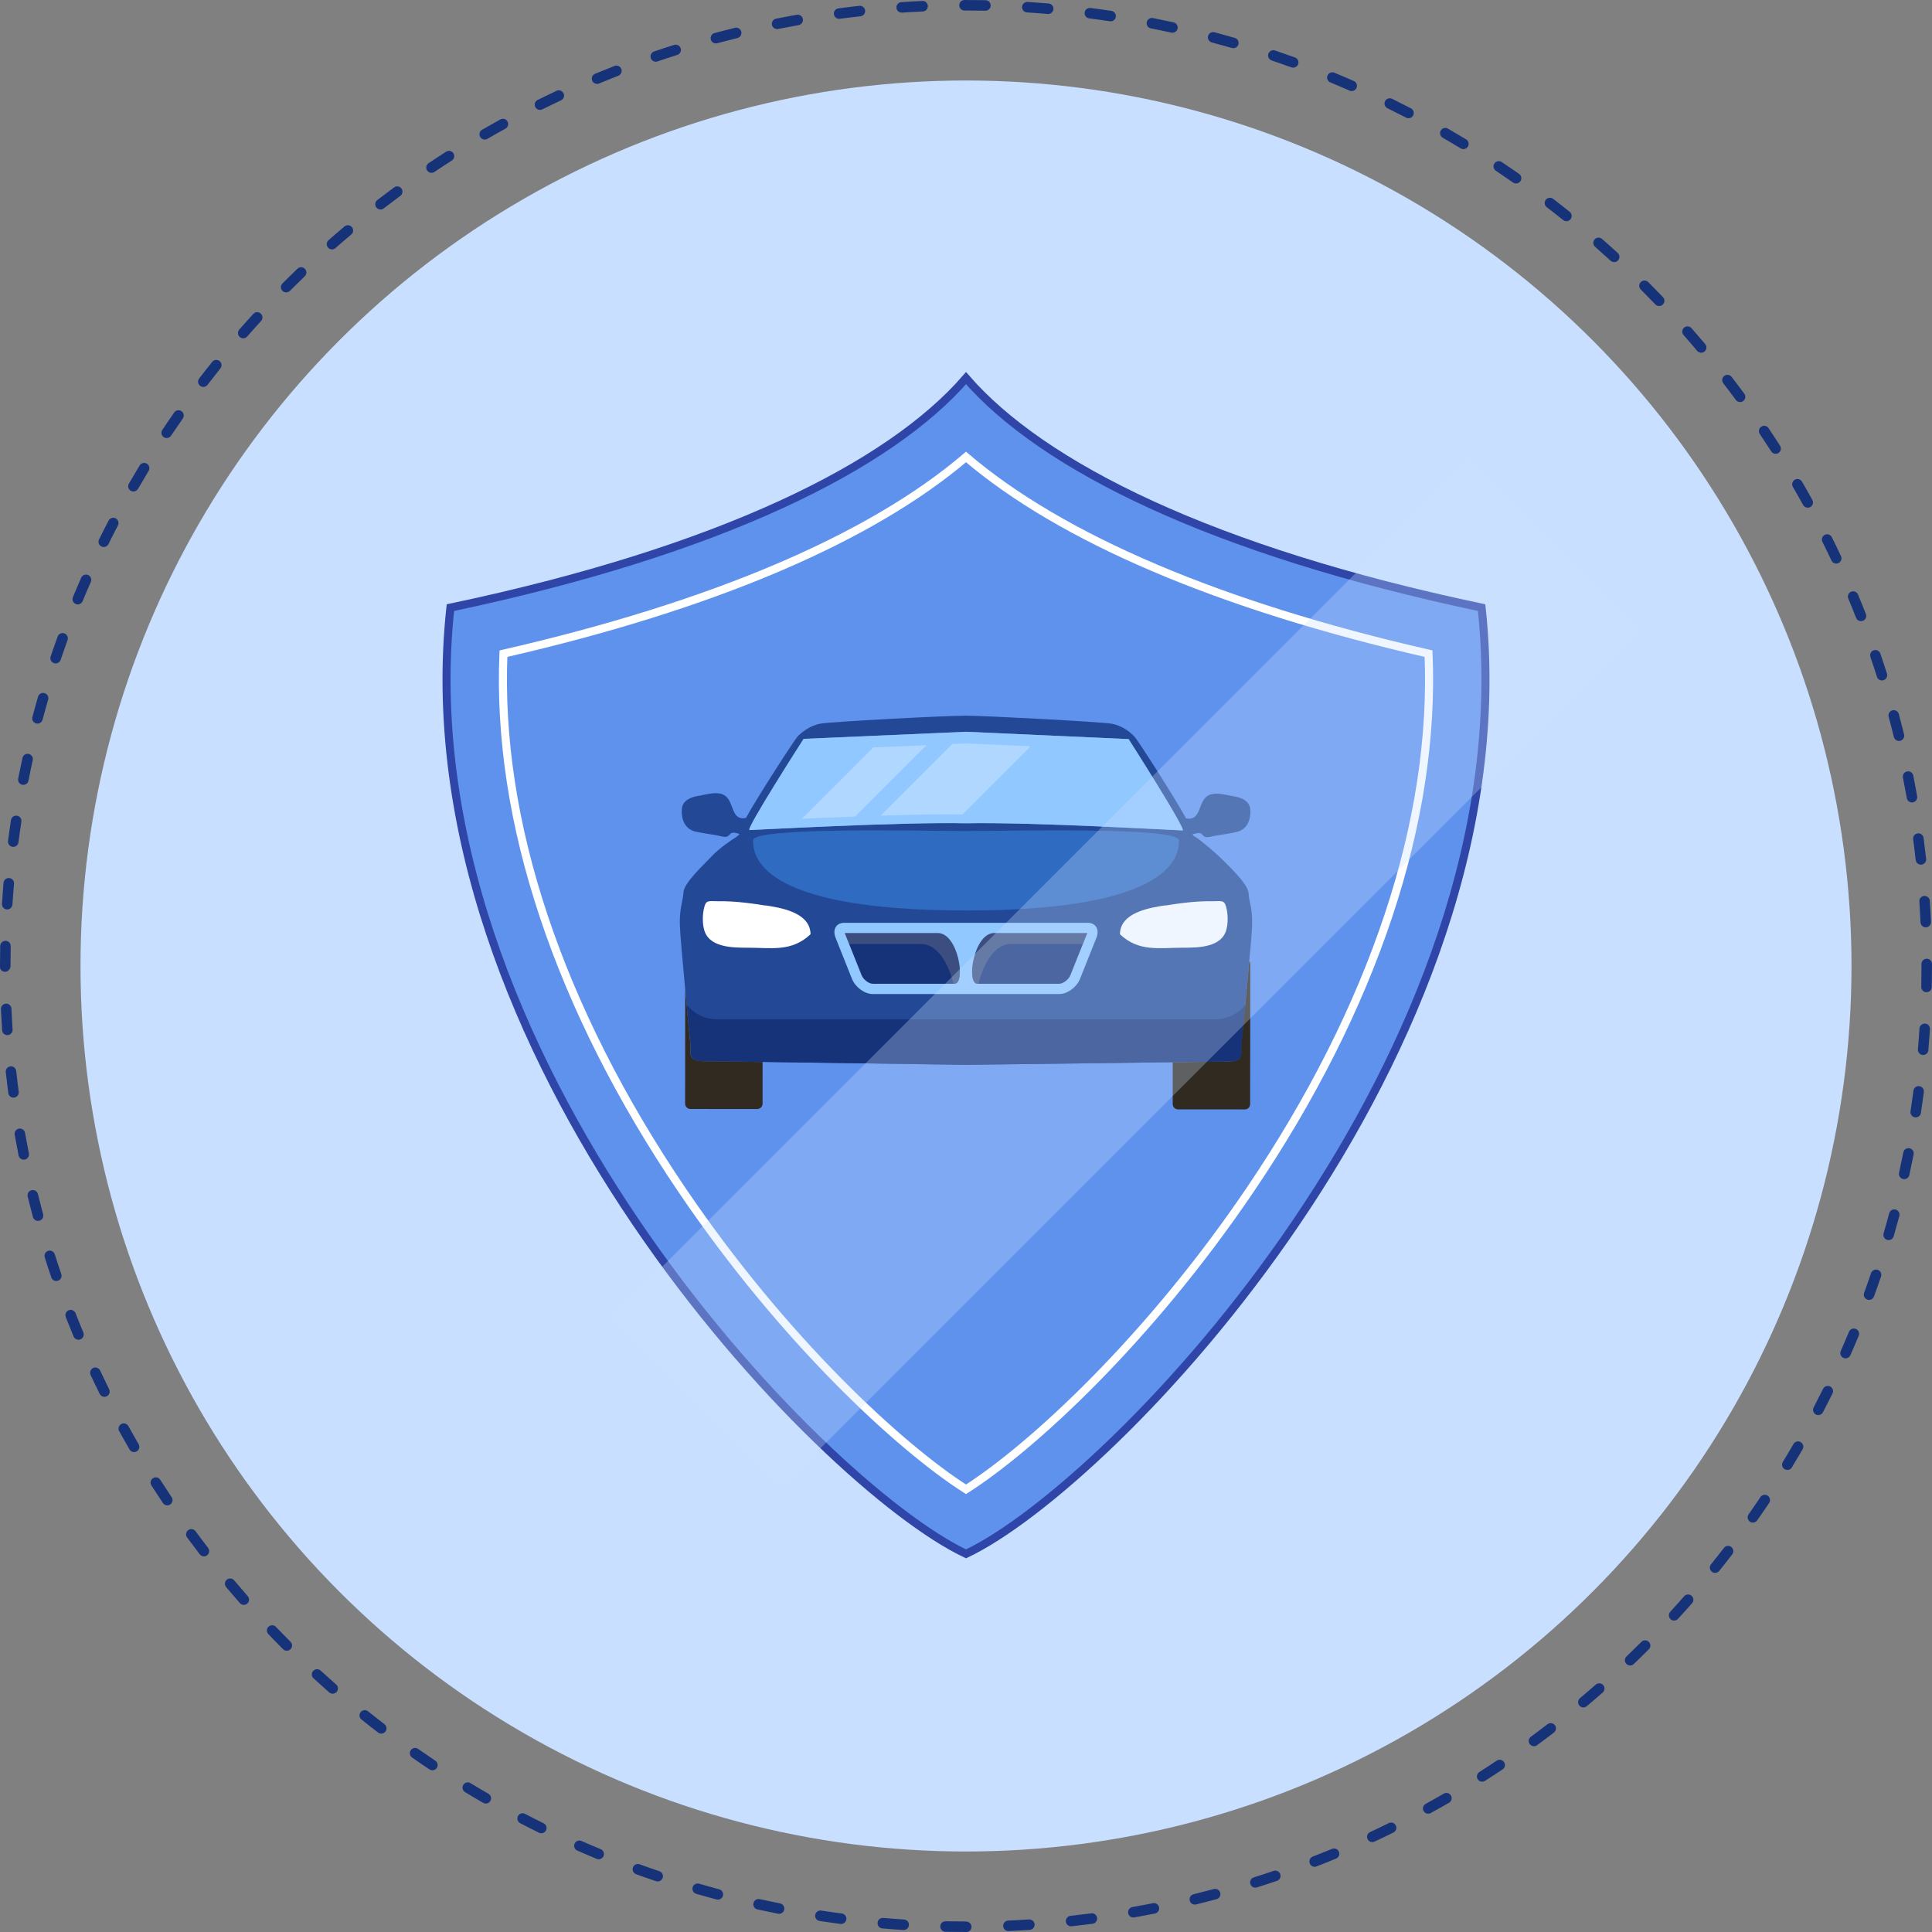
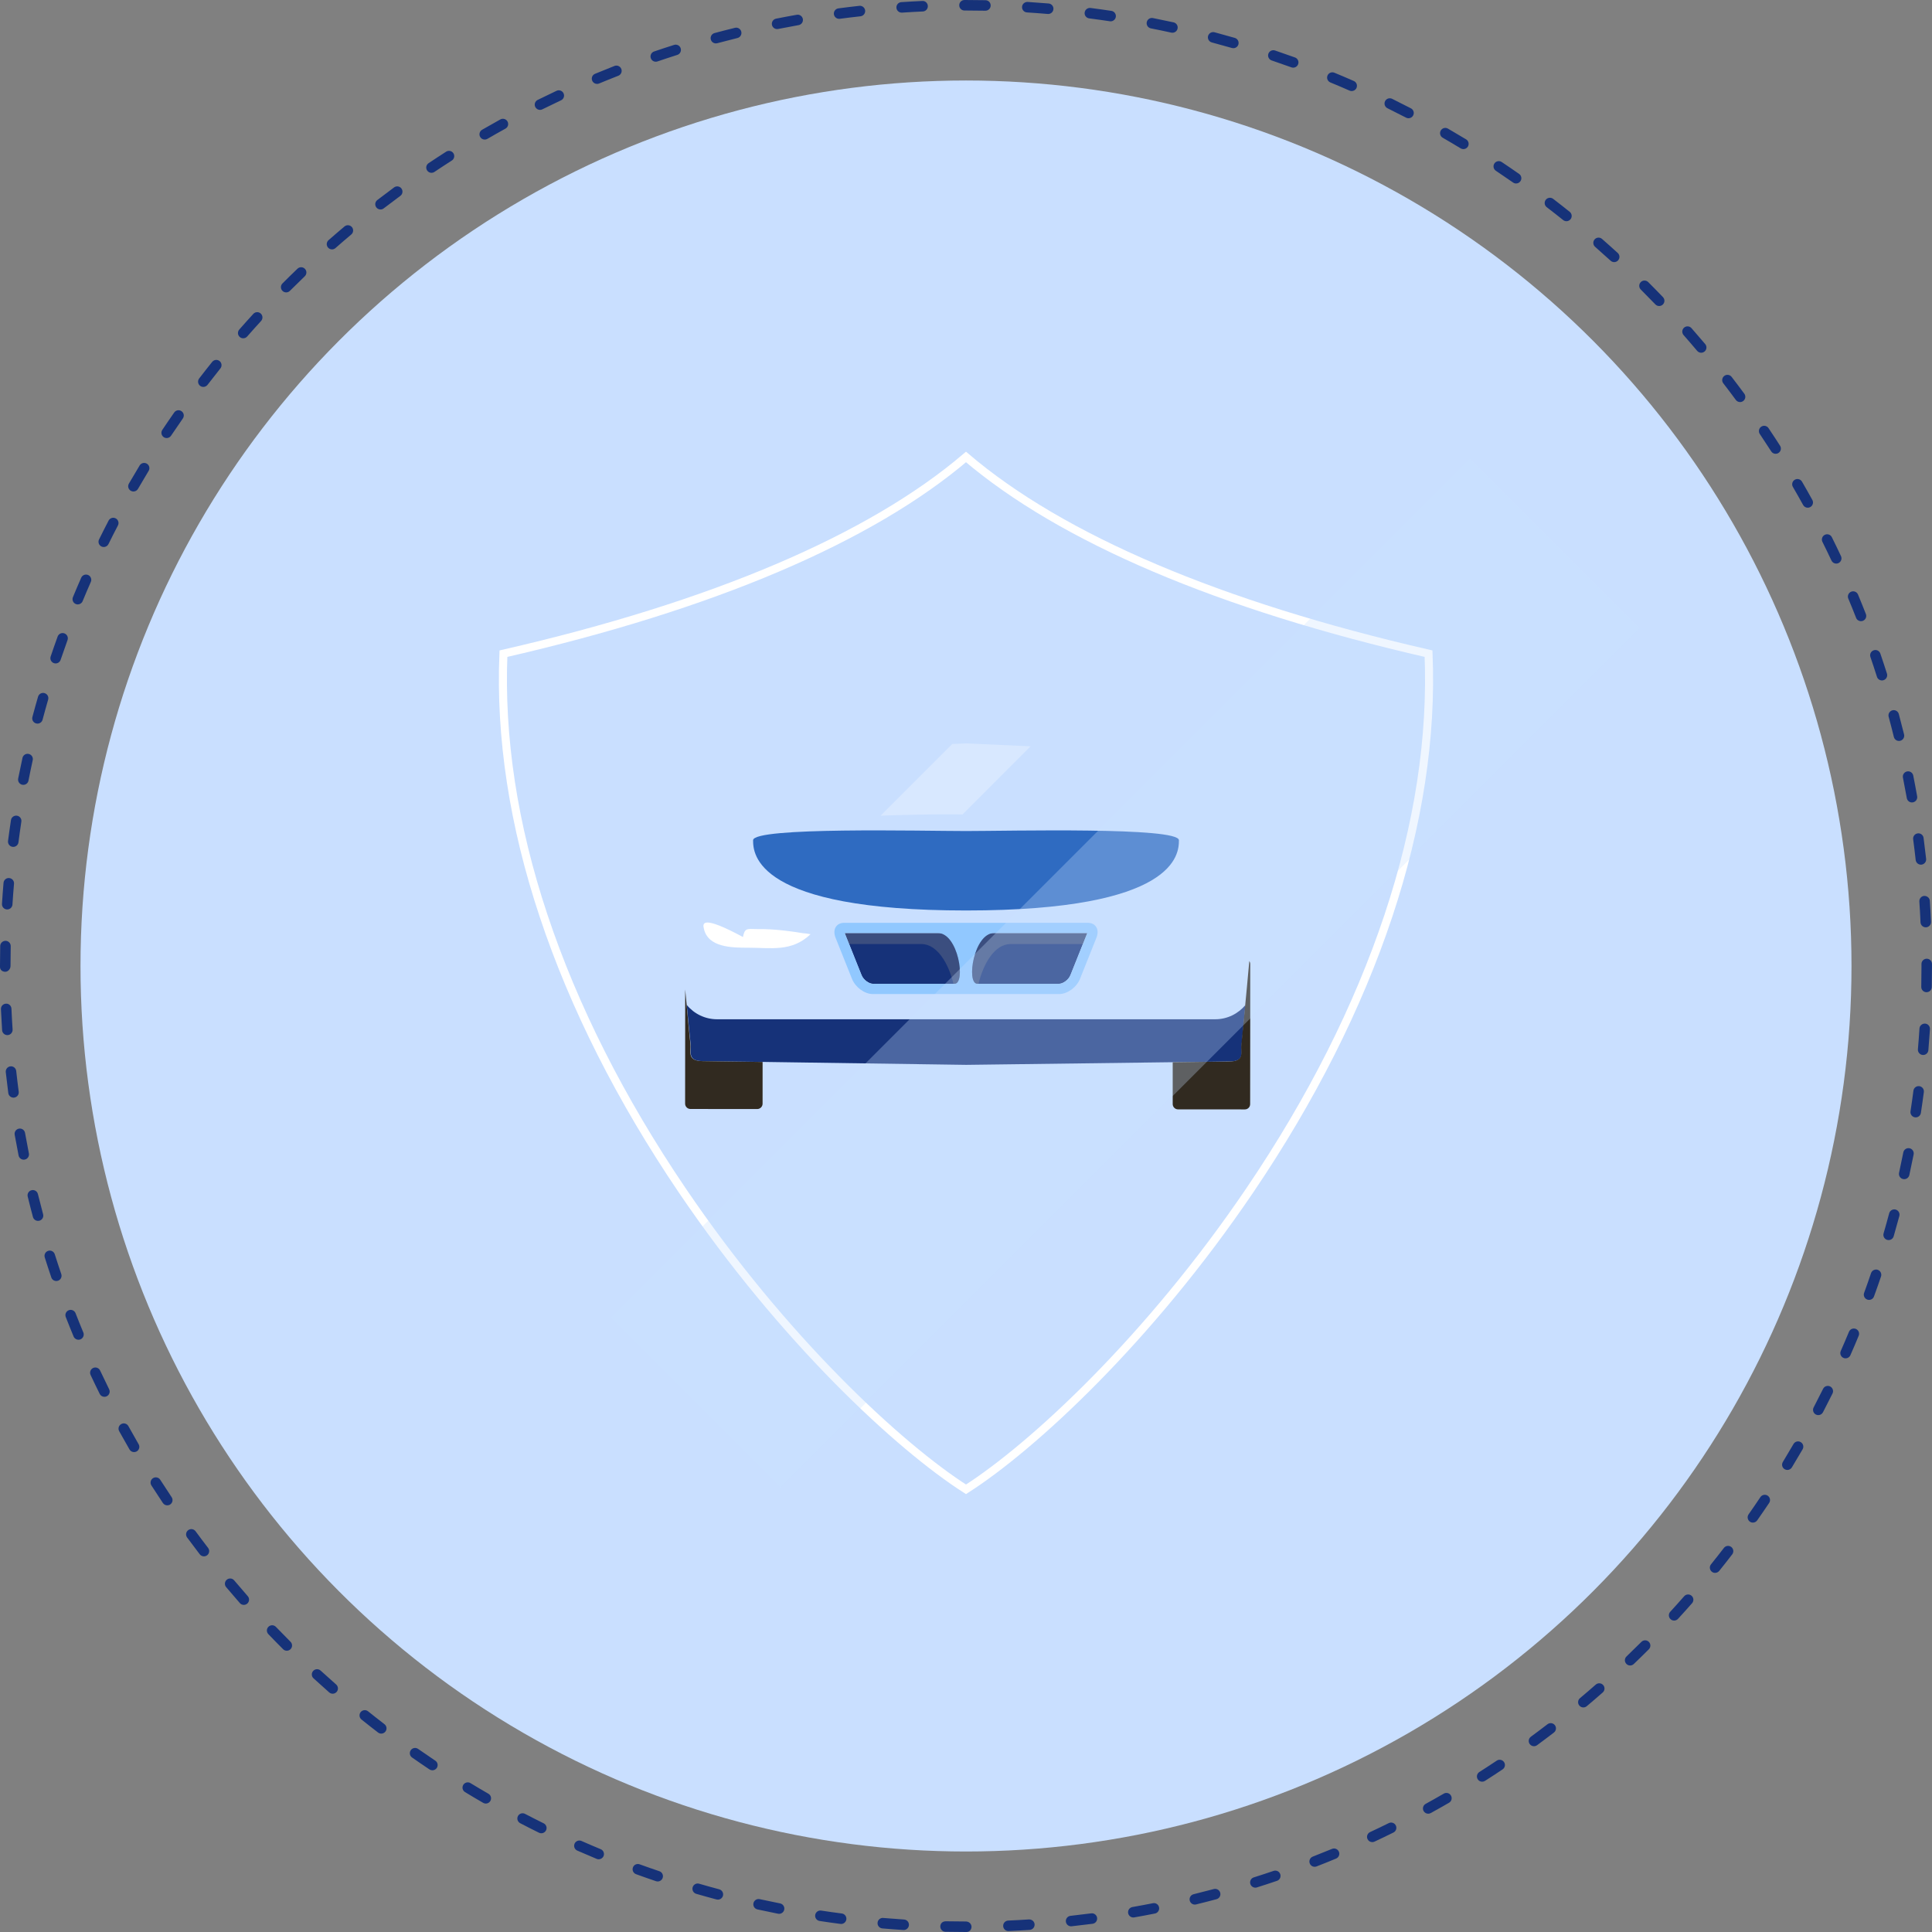
<svg xmlns="http://www.w3.org/2000/svg" version="1.1" id="Layer_1" x="0px" y="0px" width="240px" height="240px" viewBox="0 0 240 240" enable-background="new 0 0 240 240" xml:space="preserve">
  <rect x="0" y="0" width="240" height="240" fill="#808080" stroke="none" />
  <g>
    <circle fill="#C9DFFF" cx="120" cy="120" r="110" />
    <g>
      <path fill="#163279" d="M120.065,240H120c-0.854,0-1.703-0.01-2.553-0.027c-0.361-0.008-0.646-0.306-0.641-0.667    c0.01-0.361,0.258-0.626,0.668-0.638c0.84,0.018,1.682,0.026,2.525,0.026c0.361,0,0.686,0.292,0.686,0.653    C120.686,239.708,120.426,240,120.065,240z M125.27,239.886c-0.348,0-0.637-0.274-0.652-0.625    c-0.016-0.36,0.264-0.665,0.623-0.681c0.865-0.039,1.729-0.085,2.588-0.142c0.355-0.01,0.67,0.25,0.693,0.609    c0.023,0.36-0.25,0.67-0.609,0.693c-0.869,0.057-1.74,0.105-2.613,0.143C125.289,239.886,125.277,239.886,125.27,239.886z     M112.262,239.753c-0.014,0-0.029,0-0.043-0.001c-0.873-0.056-1.742-0.121-2.609-0.196c-0.361-0.03-0.627-0.348-0.596-0.706    c0.029-0.359,0.348-0.634,0.705-0.594c0.859,0.072,1.721,0.138,2.582,0.193c0.361,0.022,0.633,0.332,0.611,0.692    C112.889,239.487,112.602,239.753,112.262,239.753z M133.055,239.294c-0.33,0-0.613-0.248-0.65-0.584    c-0.039-0.357,0.221-0.68,0.578-0.718c0.861-0.095,1.717-0.197,2.572-0.309c0.355-0.048,0.686,0.205,0.732,0.562    c0.047,0.358-0.205,0.686-0.563,0.733c-0.863,0.112-1.73,0.216-2.6,0.311C133.102,239.292,133.078,239.294,133.055,239.294z     M104.491,239.001c-0.029,0-0.057-0.001-0.086-0.005c-0.865-0.112-1.73-0.234-2.592-0.366c-0.355-0.055-0.602-0.387-0.547-0.744    c0.055-0.355,0.385-0.604,0.744-0.547c0.85,0.131,1.705,0.25,2.563,0.361c0.357,0.046,0.611,0.374,0.564,0.732    C105.094,238.762,104.813,239.001,104.491,239.001z M140.783,238.195c-0.311,0-0.584-0.222-0.641-0.539    c-0.064-0.355,0.174-0.693,0.529-0.757c0.85-0.149,1.699-0.31,2.545-0.475c0.354-0.074,0.699,0.157,0.768,0.514    c0.068,0.352-0.16,0.695-0.514,0.766c-0.854,0.171-1.711,0.331-2.572,0.481C140.859,238.192,140.822,238.195,140.783,238.195z     M96.783,237.743c-0.041,0-0.083-0.005-0.127-0.013c-0.857-0.169-1.711-0.348-2.563-0.534c-0.353-0.078-0.575-0.427-0.496-0.778    c0.076-0.353,0.426-0.576,0.776-0.498c0.843,0.185,1.688,0.36,2.534,0.528c0.355,0.071,0.585,0.415,0.516,0.767    C97.362,237.527,97.089,237.743,96.783,237.743z M148.428,236.594c-0.295,0-0.563-0.201-0.635-0.498    c-0.086-0.352,0.129-0.703,0.479-0.789c0.84-0.206,1.676-0.42,2.508-0.642c0.348-0.095,0.707,0.113,0.801,0.461    c0.094,0.35-0.115,0.706-0.463,0.8c-0.842,0.224-1.686,0.442-2.535,0.649C148.529,236.587,148.479,236.594,148.428,236.594z     M89.177,235.98c-0.056,0-0.111-0.006-0.169-0.022c-0.844-0.224-1.684-0.459-2.521-0.7c-0.346-0.101-0.545-0.464-0.444-0.811    c0.102-0.345,0.46-0.547,0.81-0.444c0.828,0.24,1.658,0.472,2.494,0.694c0.348,0.093,0.555,0.45,0.463,0.8    C89.729,235.788,89.466,235.98,89.177,235.98z M155.945,234.492c-0.277,0-0.533-0.179-0.623-0.457    c-0.107-0.344,0.084-0.712,0.428-0.819c0.824-0.259,1.645-0.529,2.461-0.807c0.344-0.116,0.713,0.067,0.828,0.41    c0.115,0.34-0.066,0.712-0.408,0.826c-0.826,0.28-1.656,0.554-2.488,0.815C156.078,234.483,156.012,234.492,155.945,234.492z     M81.703,233.723c-0.07,0-0.141-0.012-0.21-0.034c-0.83-0.281-1.657-0.572-2.479-0.87c-0.338-0.123-0.515-0.498-0.39-0.838    c0.122-0.339,0.497-0.512,0.836-0.389c0.813,0.294,1.63,0.581,2.452,0.858c0.341,0.116,0.523,0.486,0.408,0.828    C82.229,233.55,81.975,233.723,81.703,233.723z M163.311,231.898c-0.262,0-0.508-0.159-0.609-0.417    c-0.131-0.335,0.037-0.714,0.373-0.845c0.803-0.313,1.6-0.635,2.395-0.962c0.332-0.137,0.713,0.02,0.852,0.353    s-0.02,0.715-0.354,0.854c-0.801,0.333-1.607,0.657-2.42,0.973C163.469,231.885,163.391,231.898,163.311,231.898z M74.374,230.968    c-0.083,0-0.168-0.017-0.25-0.05c-0.81-0.336-1.614-0.68-2.413-1.03c-0.331-0.146-0.479-0.532-0.334-0.863    c0.143-0.328,0.529-0.479,0.859-0.333c0.791,0.35,1.588,0.689,2.388,1.021c0.333,0.137,0.491,0.52,0.354,0.853    C74.874,230.815,74.629,230.968,74.374,230.968z M170.471,228.836c-0.246,0-0.482-0.14-0.592-0.376    c-0.152-0.327-0.012-0.717,0.314-0.87c0.781-0.362,1.557-0.736,2.326-1.117c0.322-0.16,0.715-0.027,0.875,0.296    s0.027,0.715-0.295,0.875c-0.779,0.385-1.564,0.762-2.354,1.131C170.658,228.816,170.563,228.836,170.471,228.836z     M67.245,227.736c-0.097,0-0.194-0.021-0.288-0.067c-0.785-0.387-1.564-0.781-2.34-1.187c-0.319-0.167-0.443-0.561-0.277-0.881    c0.166-0.321,0.562-0.445,0.881-0.276c0.768,0.398,1.538,0.79,2.315,1.173c0.323,0.16,0.456,0.551,0.296,0.874    C67.719,227.604,67.486,227.736,67.245,227.736z M177.416,225.307c-0.229,0-0.453-0.121-0.572-0.338    c-0.174-0.317-0.059-0.714,0.258-0.887c0.756-0.416,1.506-0.839,2.25-1.27c0.313-0.184,0.713-0.075,0.891,0.238    c0.182,0.313,0.076,0.712-0.236,0.892c-0.754,0.435-1.512,0.864-2.275,1.283C177.631,225.28,177.523,225.307,177.416,225.307z     M60.35,224.046c-0.111,0-0.224-0.028-0.326-0.088c-0.758-0.437-1.51-0.883-2.257-1.338c-0.308-0.187-0.405-0.588-0.218-0.896    c0.188-0.308,0.59-0.406,0.896-0.219c0.738,0.449,1.482,0.891,2.231,1.322c0.313,0.181,0.419,0.581,0.238,0.894    C60.795,223.929,60.575,224.046,60.35,224.046z M184.121,221.33c-0.217,0-0.428-0.106-0.551-0.3    c-0.195-0.305-0.105-0.709,0.197-0.902c0.729-0.465,1.449-0.936,2.164-1.415c0.299-0.202,0.707-0.119,0.906,0.181    c0.203,0.3,0.121,0.705-0.18,0.905c-0.723,0.483-1.451,0.96-2.188,1.43C184.363,221.297,184.242,221.33,184.121,221.33z     M53.713,219.913c-0.127,0-0.252-0.036-0.363-0.11c-0.728-0.486-1.447-0.979-2.163-1.48c-0.295-0.207-0.366-0.614-0.158-0.909    c0.206-0.297,0.614-0.367,0.908-0.16c0.708,0.495,1.421,0.984,2.14,1.465c0.299,0.2,0.379,0.606,0.18,0.905    C54.129,219.812,53.922,219.913,53.713,219.913z M190.555,216.922c-0.201,0-0.398-0.093-0.527-0.267    c-0.213-0.291-0.15-0.699,0.141-0.912c0.693-0.511,1.385-1.028,2.068-1.554c0.287-0.219,0.695-0.164,0.916,0.119    c0.219,0.287,0.164,0.697-0.121,0.917c-0.691,0.531-1.389,1.054-2.09,1.569C190.824,216.88,190.689,216.922,190.555,216.922z     M47.361,215.357c-0.138,0-0.277-0.045-0.396-0.136c-0.692-0.532-1.381-1.071-2.061-1.618c-0.28-0.226-0.325-0.637-0.101-0.918    c0.227-0.28,0.638-0.324,0.919-0.1c0.673,0.541,1.354,1.074,2.038,1.601c0.285,0.221,0.34,0.63,0.119,0.915    C47.752,215.269,47.558,215.357,47.361,215.357z M196.689,212.104c-0.186,0-0.373-0.081-0.5-0.233    c-0.23-0.277-0.195-0.689,0.08-0.92c0.662-0.555,1.316-1.116,1.965-1.686c0.27-0.235,0.682-0.211,0.922,0.061    c0.236,0.271,0.211,0.684-0.061,0.921c-0.656,0.576-1.318,1.144-1.986,1.704C196.988,212.054,196.838,212.104,196.689,212.104z     M41.326,210.399c-0.152,0-0.307-0.055-0.431-0.162c-0.656-0.576-1.305-1.159-1.948-1.749c-0.267-0.243-0.284-0.655-0.041-0.922    c0.244-0.266,0.656-0.284,0.922-0.04c0.637,0.583,1.28,1.159,1.93,1.729c0.271,0.239,0.297,0.651,0.06,0.923    C41.688,210.322,41.508,210.399,41.326,210.399z M202.502,206.893c-0.17,0-0.344-0.068-0.471-0.202    c-0.25-0.26-0.242-0.674,0.021-0.923c0.621-0.598,1.238-1.2,1.85-1.81c0.256-0.257,0.668-0.257,0.922,0    c0.256,0.255,0.256,0.668,0,0.923c-0.615,0.617-1.24,1.227-1.871,1.83C202.828,206.832,202.664,206.893,202.502,206.893z     M35.627,205.061c-0.166,0-0.334-0.064-0.461-0.191c-0.616-0.616-1.228-1.24-1.831-1.871c-0.25-0.259-0.241-0.673,0.019-0.922    c0.262-0.249,0.674-0.241,0.922,0.02c0.6,0.625,1.203,1.24,1.813,1.85c0.256,0.256,0.256,0.669,0,0.924    C35.962,204.996,35.794,205.061,35.627,205.061z M207.965,201.313c-0.158,0-0.316-0.057-0.441-0.171    c-0.266-0.244-0.285-0.657-0.039-0.924c0.584-0.635,1.158-1.277,1.729-1.927c0.238-0.271,0.65-0.295,0.922-0.059    c0.271,0.238,0.297,0.65,0.061,0.922c-0.576,0.654-1.158,1.305-1.75,1.947C208.316,201.242,208.141,201.313,207.965,201.313z     M30.287,199.365c-0.182,0-0.361-0.074-0.491-0.223c-0.574-0.655-1.142-1.316-1.704-1.984c-0.232-0.275-0.196-0.687,0.08-0.919    c0.275-0.233,0.688-0.198,0.918,0.079c0.558,0.66,1.119,1.314,1.688,1.963c0.239,0.271,0.211,0.684-0.06,0.922    C30.594,199.313,30.439,199.365,30.287,199.365z M213.055,195.388c-0.145,0-0.287-0.046-0.408-0.144    c-0.281-0.226-0.326-0.637-0.1-0.918c0.543-0.673,1.076-1.352,1.602-2.036c0.221-0.286,0.629-0.34,0.916-0.12    c0.285,0.221,0.34,0.631,0.119,0.916c-0.531,0.693-1.072,1.378-1.619,2.059C213.436,195.305,213.246,195.388,213.055,195.388z     M25.332,193.336c-0.195,0-0.389-0.089-0.518-0.256c-0.53-0.689-1.055-1.387-1.572-2.09c-0.213-0.291-0.151-0.699,0.141-0.912    c0.289-0.215,0.699-0.152,0.912,0.139c0.511,0.695,1.029,1.385,1.555,2.068c0.221,0.286,0.165,0.695-0.119,0.915    C25.611,193.291,25.473,193.336,25.332,193.336z M217.752,189.143c-0.131,0-0.262-0.037-0.375-0.117    c-0.295-0.207-0.367-0.615-0.16-0.91c0.498-0.707,0.984-1.419,1.465-2.138c0.203-0.3,0.607-0.38,0.908-0.18    c0.299,0.202,0.379,0.607,0.178,0.907c-0.486,0.726-0.982,1.445-1.482,2.16C218.158,189.047,217.957,189.143,217.752,189.143z     M20.781,187.001c-0.209,0-0.416-0.103-0.543-0.288c-0.484-0.725-0.961-1.453-1.431-2.187c-0.194-0.305-0.104-0.708,0.198-0.902    c0.305-0.194,0.708-0.104,0.902,0.198c0.465,0.727,0.937,1.448,1.416,2.163c0.199,0.3,0.12,0.705-0.18,0.905    C21.032,186.966,20.907,187.001,20.781,187.001z M222.029,182.603c-0.115,0-0.232-0.031-0.338-0.095    c-0.309-0.188-0.406-0.59-0.219-0.897c0.449-0.739,0.891-1.482,1.324-2.23c0.182-0.313,0.578-0.42,0.891-0.238    c0.314,0.181,0.42,0.581,0.24,0.894c-0.439,0.755-0.885,1.508-1.338,2.254C222.465,182.492,222.25,182.603,222.029,182.603z     M16.654,180.385c-0.224,0-0.444-0.115-0.564-0.324c-0.436-0.754-0.864-1.512-1.285-2.274c-0.174-0.315-0.059-0.713,0.258-0.887    c0.316-0.175,0.714-0.06,0.887,0.257c0.416,0.754,0.84,1.504,1.27,2.249c0.182,0.312,0.075,0.711-0.237,0.893    C16.879,180.357,16.766,180.385,16.654,180.385z M225.873,175.792c-0.102,0-0.203-0.023-0.301-0.074    c-0.318-0.167-0.443-0.562-0.277-0.881c0.4-0.767,0.791-1.538,1.176-2.313c0.158-0.322,0.549-0.455,0.875-0.296    c0.322,0.159,0.455,0.552,0.297,0.874c-0.389,0.785-0.785,1.564-1.189,2.34C226.336,175.664,226.109,175.792,225.873,175.792z     M12.972,173.518c-0.239,0-0.471-0.133-0.585-0.361c-0.386-0.779-0.764-1.564-1.133-2.352c-0.153-0.328-0.013-0.715,0.313-0.869    c0.329-0.153,0.716-0.012,0.868,0.314c0.366,0.779,0.74,1.555,1.121,2.325c0.16,0.323,0.027,0.715-0.296,0.876    C13.168,173.498,13.068,173.518,12.972,173.518z M229.264,168.74c-0.088,0-0.178-0.018-0.264-0.057    c-0.33-0.145-0.479-0.531-0.334-0.859c0.35-0.791,0.689-1.588,1.021-2.389c0.137-0.332,0.521-0.488,0.854-0.352    c0.334,0.138,0.49,0.52,0.352,0.853c-0.334,0.81-0.68,1.614-1.031,2.413C229.754,168.595,229.516,168.74,229.264,168.74z     M9.747,166.428c-0.255,0-0.498-0.15-0.603-0.402c-0.332-0.803-0.658-1.608-0.974-2.418c-0.132-0.337,0.034-0.715,0.371-0.846    c0.331-0.134,0.714,0.034,0.846,0.371c0.312,0.801,0.633,1.598,0.964,2.392c0.138,0.334-0.021,0.716-0.354,0.854    C9.917,166.412,9.831,166.428,9.747,166.428z M232.184,161.478c-0.076,0-0.15-0.013-0.225-0.04    c-0.34-0.123-0.514-0.498-0.391-0.836c0.297-0.813,0.584-1.63,0.861-2.451c0.117-0.34,0.488-0.524,0.83-0.41    c0.34,0.117,0.523,0.488,0.408,0.83c-0.281,0.83-0.572,1.655-0.873,2.479C232.699,161.313,232.449,161.478,232.184,161.478z     M6.992,159.132c-0.271,0-0.525-0.171-0.617-0.442c-0.281-0.825-0.553-1.654-0.815-2.487c-0.109-0.344,0.081-0.711,0.425-0.819    c0.347-0.107,0.711,0.083,0.819,0.426c0.261,0.824,0.529,1.645,0.808,2.459c0.115,0.342-0.065,0.713-0.408,0.829    C7.135,159.121,7.063,159.132,6.992,159.132z M234.613,154.047c-0.061,0-0.123-0.008-0.184-0.025    c-0.346-0.101-0.545-0.463-0.443-0.811c0.24-0.826,0.473-1.657,0.695-2.493c0.094-0.347,0.457-0.553,0.799-0.462    c0.348,0.093,0.555,0.451,0.463,0.799c-0.227,0.846-0.461,1.686-0.703,2.521C235.156,153.861,234.896,154.047,234.613,154.047z     M4.721,151.662c-0.287,0-0.551-0.192-0.629-0.484c-0.225-0.842-0.443-1.687-0.65-2.535c-0.086-0.351,0.127-0.705,0.478-0.789    c0.352-0.089,0.704,0.127,0.789,0.478c0.207,0.84,0.423,1.676,0.646,2.509c0.094,0.348-0.113,0.707-0.462,0.8    C4.834,151.654,4.778,151.662,4.721,151.662z M236.545,146.482c-0.045,0-0.092-0.006-0.141-0.016    c-0.352-0.078-0.576-0.426-0.496-0.779c0.184-0.842,0.361-1.687,0.529-2.533c0.07-0.355,0.416-0.583,0.766-0.516    c0.355,0.07,0.584,0.414,0.516,0.768c-0.17,0.857-0.348,1.712-0.535,2.563C237.115,146.275,236.846,146.482,236.545,146.482z     M2.946,144.059c-0.306,0-0.577-0.217-0.639-0.526c-0.17-0.856-0.331-1.714-0.483-2.573c-0.063-0.355,0.175-0.693,0.529-0.756    c0.353-0.066,0.695,0.173,0.757,0.529c0.151,0.852,0.31,1.699,0.478,2.544c0.071,0.354-0.16,0.698-0.512,0.769    C3.031,144.053,2.988,144.059,2.946,144.059z M237.977,138.805c-0.033,0-0.064-0.002-0.1-0.007    c-0.357-0.055-0.602-0.388-0.547-0.745c0.131-0.851,0.252-1.706,0.363-2.563c0.047-0.356,0.367-0.609,0.732-0.562    c0.355,0.046,0.609,0.373,0.563,0.731c-0.113,0.867-0.236,1.73-0.367,2.591C238.572,138.574,238.295,138.805,237.977,138.805z     M1.677,136.354c-0.323,0-0.604-0.24-0.647-0.568c-0.112-0.863-0.218-1.73-0.313-2.6c-0.038-0.358,0.221-0.68,0.578-0.721    c0.356-0.042,0.682,0.221,0.72,0.579c0.095,0.86,0.197,1.718,0.31,2.571c0.048,0.357-0.205,0.686-0.562,0.732    C1.733,136.353,1.704,136.354,1.677,136.354z M238.9,131.054c-0.02,0-0.039-0.002-0.059-0.004    c-0.357-0.031-0.623-0.348-0.592-0.707c0.074-0.857,0.139-1.719,0.193-2.581c0.023-0.36,0.344-0.62,0.695-0.608    c0.361,0.023,0.633,0.334,0.609,0.693c-0.057,0.872-0.123,1.742-0.197,2.61C239.521,130.797,239.234,131.054,238.9,131.054z     M0.911,128.584c-0.34,0-0.627-0.265-0.65-0.61c-0.057-0.868-0.104-1.739-0.144-2.613c-0.016-0.36,0.264-0.665,0.623-0.681    c0.357-0.028,0.666,0.262,0.683,0.622c0.038,0.865,0.085,1.728,0.142,2.587c0.023,0.358-0.249,0.671-0.609,0.694    C0.94,128.584,0.926,128.584,0.911,128.584z M239.318,123.256h-0.014c-0.359-0.007-0.646-0.306-0.637-0.666    c0.018-0.861,0.027-1.724,0.027-2.589l-0.002-0.254c0-0.361,0.293-0.652,0.654-0.652c0.359,0,0.652,0.291,0.652,0.652v0.248    c0,0.88-0.01,1.753-0.027,2.622C239.965,122.973,239.674,123.256,239.318,123.256z M0.653,120.717c-0.36,0-0.653-0.23-0.653-0.591    c0-0.004,0-0.133,0-0.137c0-0.821,0.01-1.651,0.026-2.479c0.008-0.36,0.311-0.636,0.667-0.641    c0.359,0.009,0.647,0.308,0.639,0.668c-0.017,0.818-0.025,1.64-0.025,2.464C1.307,120.36,1.014,120.717,0.653,120.717z     M239.225,115.196c-0.346,0-0.635-0.273-0.652-0.624c-0.037-0.864-0.086-1.727-0.145-2.585c-0.021-0.36,0.25-0.672,0.609-0.695    c0.35-0.009,0.672,0.248,0.693,0.607c0.059,0.868,0.109,1.74,0.148,2.613c0.016,0.36-0.264,0.666-0.623,0.682    C239.246,115.196,239.234,115.196,239.225,115.196z M0.896,112.976c-0.014,0-0.026-0.001-0.041-0.001    c-0.36-0.024-0.633-0.333-0.61-0.693c0.055-0.873,0.12-1.743,0.194-2.611c0.03-0.359,0.345-0.63,0.706-0.595    c0.359,0.031,0.626,0.348,0.596,0.706c-0.074,0.858-0.139,1.719-0.193,2.582C1.527,112.709,1.239,112.976,0.896,112.976z     M238.619,107.411c-0.326,0-0.609-0.248-0.646-0.581c-0.096-0.86-0.199-1.717-0.313-2.572c-0.047-0.355,0.203-0.685,0.563-0.732    c0.359-0.053,0.686,0.206,0.732,0.563c0.113,0.863,0.219,1.729,0.316,2.599c0.039,0.357-0.221,0.682-0.578,0.721    C238.668,107.41,238.643,107.411,238.619,107.411z M1.646,105.203c-0.028,0-0.056-0.002-0.085-0.005    c-0.357-0.047-0.608-0.374-0.563-0.731c0.112-0.866,0.233-1.731,0.364-2.592c0.053-0.356,0.387-0.595,0.742-0.549    c0.357,0.054,0.603,0.388,0.549,0.744c-0.129,0.852-0.249,1.707-0.359,2.564C2.25,104.964,1.969,105.203,1.646,105.203z     M237.51,99.683c-0.311,0-0.584-0.222-0.641-0.54c-0.152-0.851-0.313-1.697-0.48-2.543c-0.07-0.354,0.158-0.697,0.512-0.769    c0.359-0.074,0.699,0.159,0.77,0.512c0.17,0.854,0.332,1.711,0.484,2.573c0.064,0.354-0.174,0.692-0.529,0.756    C237.588,99.68,237.549,99.683,237.51,99.683z M2.898,97.497c-0.041,0-0.083-0.003-0.127-0.012    c-0.354-0.069-0.583-0.413-0.515-0.768c0.169-0.857,0.349-1.71,0.535-2.563c0.076-0.353,0.427-0.576,0.776-0.497    c0.353,0.077,0.577,0.426,0.498,0.777c-0.185,0.843-0.361,1.688-0.527,2.535C3.479,97.281,3.205,97.497,2.898,97.497z     M235.896,92.043c-0.295,0-0.561-0.199-0.635-0.497c-0.205-0.839-0.42-1.675-0.646-2.506c-0.094-0.349,0.113-0.707,0.461-0.801    c0.348-0.093,0.707,0.111,0.801,0.46c0.227,0.842,0.445,1.687,0.654,2.535c0.086,0.351-0.129,0.704-0.479,0.79    C236,92.036,235.947,92.043,235.896,92.043z M4.657,89.89c-0.056,0-0.112-0.008-0.169-0.022c-0.349-0.093-0.556-0.449-0.464-0.798    c0.226-0.846,0.458-1.686,0.702-2.523c0.1-0.347,0.46-0.548,0.81-0.444c0.347,0.1,0.546,0.462,0.444,0.808    c-0.24,0.829-0.47,1.66-0.692,2.494C5.211,89.696,4.947,89.89,4.657,89.89z M233.781,84.526c-0.277,0-0.533-0.177-0.621-0.454    c-0.262-0.824-0.531-1.645-0.811-2.461c-0.117-0.34,0.066-0.711,0.408-0.828c0.34-0.118,0.711,0.065,0.826,0.406    c0.283,0.825,0.555,1.654,0.82,2.486c0.109,0.345-0.082,0.712-0.424,0.82C233.914,84.518,233.848,84.526,233.781,84.526z     M6.912,82.413c-0.07,0-0.14-0.011-0.21-0.034c-0.342-0.114-0.524-0.485-0.409-0.827c0.279-0.83,0.57-1.656,0.867-2.479    c0.123-0.34,0.498-0.515,0.836-0.393c0.34,0.123,0.515,0.497,0.393,0.836c-0.295,0.814-0.58,1.633-0.859,2.453    C7.438,82.243,7.184,82.413,6.912,82.413z M231.178,77.165c-0.262,0-0.508-0.157-0.607-0.414    c-0.314-0.803-0.637-1.599-0.969-2.392c-0.139-0.333,0.02-0.716,0.352-0.854c0.334-0.138,0.717,0.021,0.855,0.352    c0.334,0.802,0.66,1.608,0.977,2.418c0.131,0.336-0.033,0.715-0.371,0.846C231.338,77.151,231.256,77.165,231.178,77.165z     M9.661,75.083c-0.083,0-0.167-0.016-0.249-0.05c-0.332-0.138-0.49-0.519-0.354-0.852c0.335-0.81,0.678-1.614,1.03-2.415    c0.145-0.33,0.529-0.479,0.86-0.336c0.33,0.145,0.48,0.53,0.335,0.861c-0.349,0.791-0.688,1.588-1.019,2.388    C10.162,74.932,9.918,75.083,9.661,75.083z M228.104,70.012c-0.246,0-0.48-0.14-0.592-0.376c-0.365-0.779-0.74-1.554-1.123-2.323    c-0.158-0.323-0.029-0.716,0.295-0.876c0.324-0.161,0.715-0.029,0.875,0.295c0.387,0.778,0.766,1.562,1.135,2.35    c0.154,0.327,0.012,0.716-0.313,0.869C228.291,69.992,228.195,70.012,228.104,70.012z M12.889,67.953    c-0.098,0-0.195-0.021-0.289-0.067c-0.322-0.159-0.455-0.551-0.296-0.874c0.387-0.784,0.782-1.565,1.186-2.341    c0.166-0.32,0.56-0.445,0.881-0.277c0.319,0.167,0.443,0.562,0.278,0.881c-0.4,0.767-0.792,1.539-1.174,2.315    C13.361,67.82,13.129,67.953,12.889,67.953z M224.564,63.07c-0.23,0-0.453-0.121-0.572-0.336    c-0.416-0.755-0.842-1.504-1.273-2.248c-0.182-0.313-0.074-0.712,0.238-0.893c0.313-0.18,0.713-0.074,0.893,0.236    c0.436,0.753,0.865,1.51,1.285,2.273c0.176,0.314,0.061,0.713-0.256,0.887C224.779,63.045,224.672,63.07,224.564,63.07z     M16.576,61.056c-0.111,0-0.223-0.028-0.326-0.087c-0.313-0.181-0.42-0.58-0.239-0.894c0.438-0.756,0.884-1.509,1.337-2.255    c0.187-0.309,0.588-0.406,0.896-0.22c0.308,0.188,0.407,0.59,0.219,0.896c-0.448,0.739-0.889,1.484-1.32,2.231    C17.021,60.939,16.801,61.056,16.576,61.056z M220.576,56.373c-0.215,0-0.426-0.106-0.549-0.301    c-0.467-0.727-0.939-1.446-1.42-2.161c-0.199-0.299-0.119-0.706,0.178-0.905c0.299-0.204,0.705-0.122,0.906,0.177    c0.486,0.724,0.965,1.452,1.434,2.186c0.195,0.303,0.107,0.708-0.197,0.901C220.818,56.341,220.697,56.373,220.576,56.373z     M20.705,54.418c-0.123,0-0.25-0.036-0.361-0.11c-0.3-0.2-0.381-0.605-0.181-0.905c0.485-0.727,0.979-1.448,1.479-2.164    c0.207-0.295,0.616-0.366,0.908-0.16c0.297,0.206,0.369,0.614,0.162,0.909c-0.496,0.709-0.983,1.422-1.465,2.141    C21.123,54.315,20.916,54.418,20.705,54.418z M216.158,49.947c-0.201,0-0.398-0.092-0.527-0.266    c-0.51-0.694-1.029-1.384-1.557-2.066c-0.221-0.285-0.166-0.696,0.119-0.916s0.697-0.166,0.916,0.119    c0.531,0.69,1.057,1.387,1.574,2.089c0.213,0.29,0.152,0.698-0.139,0.912C216.428,49.905,216.293,49.947,216.158,49.947z     M25.258,48.064c-0.139,0-0.277-0.043-0.397-0.134c-0.286-0.221-0.34-0.629-0.12-0.916c0.531-0.693,1.072-1.379,1.619-2.061    c0.225-0.28,0.637-0.326,0.916-0.101c0.282,0.226,0.327,0.637,0.1,0.918c-0.539,0.673-1.072,1.353-1.598,2.038    C25.647,47.978,25.454,48.064,25.258,48.064z M211.328,43.818c-0.186,0-0.369-0.078-0.5-0.232    c-0.555-0.658-1.117-1.313-1.688-1.96c-0.236-0.271-0.211-0.684,0.059-0.922s0.684-0.212,0.922,0.059    c0.576,0.655,1.145,1.316,1.707,1.982c0.23,0.275,0.197,0.688-0.08,0.92C211.627,43.769,211.479,43.818,211.328,43.818z     M30.214,42.024c-0.152,0-0.307-0.054-0.431-0.162c-0.271-0.236-0.298-0.649-0.061-0.922c0.575-0.656,1.156-1.306,1.747-1.95    c0.245-0.265,0.658-0.283,0.923-0.039c0.266,0.243,0.283,0.656,0.04,0.922c-0.584,0.636-1.158,1.28-1.728,1.929    C30.576,41.95,30.395,42.024,30.214,42.024z M206.109,38.015c-0.172,0-0.344-0.066-0.473-0.2    c-0.598-0.623-1.201-1.238-1.813-1.849c-0.254-0.256-0.254-0.668,0-0.923c0.254-0.257,0.668-0.256,0.924-0.002    c0.617,0.617,1.229,1.238,1.832,1.869c0.25,0.26,0.242,0.673-0.02,0.923C206.434,37.954,206.271,38.015,206.109,38.015z     M35.55,36.322c-0.168,0-0.334-0.063-0.461-0.189c-0.256-0.256-0.256-0.67-0.001-0.924c0.615-0.618,1.239-1.229,1.869-1.832    c0.26-0.25,0.673-0.239,0.923,0.019c0.25,0.26,0.241,0.673-0.021,0.924c-0.622,0.597-1.236,1.201-1.848,1.811    C35.884,36.259,35.716,36.322,35.55,36.322z M200.521,32.561c-0.158,0-0.316-0.056-0.441-0.171    c-0.637-0.581-1.279-1.158-1.93-1.728c-0.27-0.237-0.299-0.648-0.061-0.922c0.238-0.271,0.65-0.298,0.92-0.06    c0.658,0.574,1.307,1.156,1.953,1.745c0.266,0.243,0.283,0.656,0.041,0.922C200.875,32.49,200.699,32.561,200.521,32.561z     M41.242,30.98c-0.182,0-0.361-0.074-0.49-0.222c-0.238-0.271-0.212-0.683,0.059-0.922c0.656-0.574,1.315-1.144,1.984-1.705    c0.277-0.231,0.69-0.196,0.92,0.08c0.232,0.275,0.196,0.688-0.078,0.919c-0.662,0.555-1.316,1.118-1.963,1.688    C41.55,30.927,41.396,30.98,41.242,30.98z M194.588,27.48c-0.143,0-0.287-0.048-0.408-0.144c-0.674-0.541-1.354-1.073-2.039-1.599    c-0.287-0.221-0.34-0.63-0.121-0.917c0.221-0.285,0.631-0.338,0.916-0.119c0.693,0.53,1.379,1.069,2.063,1.615    c0.279,0.227,0.324,0.638,0.1,0.918C194.969,27.396,194.779,27.48,194.588,27.48z M47.269,26.021    c-0.196,0-0.391-0.087-0.519-0.254c-0.219-0.286-0.166-0.695,0.119-0.915c0.691-0.533,1.387-1.056,2.087-1.573    c0.292-0.214,0.703-0.152,0.915,0.139c0.213,0.291,0.151,0.699-0.138,0.913c-0.696,0.512-1.384,1.03-2.067,1.555    C47.548,25.978,47.407,26.021,47.269,26.021z M188.334,22.793c-0.127,0-0.258-0.038-0.373-0.118    c-0.707-0.493-1.422-0.981-2.141-1.462c-0.299-0.2-0.381-0.605-0.18-0.906c0.199-0.299,0.605-0.38,0.906-0.181    c0.727,0.485,1.447,0.979,2.164,1.479c0.295,0.207,0.367,0.614,0.16,0.909C188.744,22.695,188.541,22.793,188.334,22.793z     M53.601,21.469c-0.209,0-0.416-0.103-0.542-0.29c-0.201-0.3-0.121-0.705,0.179-0.907c0.724-0.483,1.451-0.962,2.186-1.431    c0.304-0.194,0.708-0.105,0.901,0.198c0.194,0.304,0.106,0.707-0.197,0.902c-0.727,0.464-1.447,0.938-2.162,1.416    C53.854,21.432,53.727,21.469,53.601,21.469z M181.787,18.524c-0.117,0-0.232-0.031-0.34-0.095    c-0.738-0.449-1.482-0.889-2.23-1.32c-0.313-0.18-0.42-0.58-0.24-0.893s0.578-0.42,0.893-0.239    c0.756,0.438,1.508,0.881,2.256,1.334c0.309,0.188,0.406,0.589,0.221,0.898C182.223,18.413,182.006,18.524,181.787,18.524z     M60.215,17.339c-0.226,0-0.445-0.116-0.565-0.326c-0.183-0.312-0.074-0.711,0.236-0.893c0.753-0.437,1.511-0.864,2.272-1.285    c0.317-0.173,0.714-0.059,0.887,0.256c0.176,0.316,0.062,0.713-0.255,0.888c-0.755,0.416-1.505,0.84-2.247,1.272    C60.439,17.311,60.325,17.339,60.215,17.339z M174.971,14.69c-0.102,0-0.205-0.023-0.301-0.073    c-0.766-0.398-1.539-0.789-2.314-1.171c-0.324-0.159-0.457-0.551-0.299-0.874c0.16-0.323,0.553-0.454,0.875-0.298    c0.785,0.388,1.564,0.782,2.34,1.184c0.32,0.166,0.445,0.56,0.279,0.88C175.434,14.563,175.207,14.69,174.971,14.69z     M67.08,13.651c-0.24,0-0.473-0.134-0.586-0.362c-0.161-0.324-0.028-0.715,0.296-0.877c0.778-0.386,1.562-0.763,2.349-1.133    c0.328-0.154,0.718-0.012,0.869,0.315c0.154,0.325,0.014,0.714-0.313,0.866c-0.778,0.367-1.554,0.741-2.324,1.122    C67.277,13.63,67.178,13.651,67.08,13.651z M167.912,11.313c-0.088,0-0.178-0.019-0.262-0.056    c-0.791-0.348-1.588-0.687-2.389-1.017c-0.332-0.139-0.492-0.52-0.354-0.853c0.139-0.335,0.52-0.49,0.854-0.354    c0.809,0.333,1.613,0.676,2.414,1.027c0.33,0.146,0.48,0.53,0.336,0.861C168.404,11.168,168.164,11.313,167.912,11.313z     M74.168,10.424c-0.257,0-0.499-0.15-0.603-0.402c-0.14-0.333,0.019-0.715,0.351-0.853c0.803-0.333,1.608-0.658,2.419-0.977    c0.337-0.131,0.715,0.036,0.846,0.37c0.132,0.337-0.034,0.716-0.371,0.848c-0.802,0.313-1.599,0.634-2.391,0.964    C74.337,10.409,74.251,10.424,74.168,10.424z M160.646,8.405c-0.074,0-0.148-0.012-0.223-0.039    c-0.813-0.294-1.631-0.58-2.453-0.858c-0.34-0.114-0.523-0.484-0.41-0.826c0.117-0.342,0.486-0.524,0.828-0.41    c0.83,0.28,1.656,0.569,2.48,0.866c0.338,0.123,0.514,0.498,0.391,0.836C161.164,8.24,160.914,8.405,160.646,8.405z M81.462,7.666    c-0.271,0-0.526-0.171-0.617-0.441c-0.118-0.342,0.065-0.713,0.405-0.829c0.826-0.282,1.655-0.555,2.488-0.817    c0.347-0.109,0.712,0.082,0.82,0.425c0.108,0.344-0.082,0.712-0.426,0.819c-0.823,0.262-1.645,0.531-2.461,0.81    C81.604,7.655,81.533,7.666,81.462,7.666z M153.213,5.987c-0.061,0-0.121-0.008-0.182-0.025c-0.828-0.238-1.662-0.47-2.496-0.691    c-0.35-0.094-0.557-0.45-0.465-0.799c0.096-0.348,0.455-0.553,0.801-0.464c0.844,0.225,1.684,0.458,2.521,0.7    c0.346,0.1,0.545,0.462,0.447,0.808C153.758,5.802,153.494,5.987,153.213,5.987z M88.932,5.391c-0.289,0-0.553-0.191-0.631-0.482    c-0.094-0.35,0.112-0.708,0.462-0.802c0.84-0.226,1.686-0.443,2.534-0.651c0.352-0.088,0.704,0.129,0.789,0.479    c0.086,0.351-0.128,0.703-0.477,0.788c-0.842,0.208-1.676,0.423-2.51,0.646C89.044,5.384,88.987,5.391,88.932,5.391z     M145.643,4.067c-0.047,0-0.092-0.005-0.141-0.014c-0.84-0.186-1.686-0.361-2.533-0.527c-0.355-0.07-0.586-0.413-0.516-0.767    c0.068-0.354,0.406-0.587,0.766-0.516c0.857,0.169,1.713,0.347,2.563,0.533c0.354,0.077,0.576,0.425,0.5,0.777    C146.215,3.86,145.943,4.067,145.643,4.067z M96.534,3.612c-0.306,0-0.578-0.216-0.64-0.524c-0.071-0.354,0.158-0.699,0.512-0.77    c0.854-0.171,1.711-0.332,2.572-0.483c0.353-0.067,0.694,0.174,0.756,0.528c0.064,0.356-0.173,0.695-0.528,0.757    c-0.852,0.151-1.698,0.311-2.544,0.479C96.619,3.607,96.576,3.612,96.534,3.612z M137.965,2.649c-0.031,0-0.064-0.003-0.098-0.008    c-0.852-0.129-1.705-0.247-2.563-0.357c-0.359-0.047-0.611-0.374-0.564-0.731c0.045-0.356,0.369-0.604,0.73-0.564    c0.867,0.111,1.73,0.231,2.592,0.361c0.357,0.055,0.602,0.388,0.549,0.744C138.563,2.417,138.283,2.649,137.965,2.649z     M104.235,2.339c-0.322,0-0.602-0.241-0.645-0.568c-0.047-0.357,0.203-0.686,0.563-0.732c0.861-0.114,1.729-0.219,2.598-0.314    c0.355-0.04,0.68,0.219,0.721,0.577c0.039,0.359-0.221,0.682-0.578,0.722c-0.861,0.094-1.717,0.196-2.57,0.311    C104.293,2.337,104.264,2.339,104.235,2.339z M130.213,1.736c-0.02,0-0.039,0-0.057-0.002c-0.859-0.072-1.721-0.137-2.584-0.191    c-0.359-0.023-0.633-0.332-0.609-0.692c0.023-0.361,0.338-0.623,0.693-0.611c0.871,0.056,1.742,0.121,2.609,0.193    c0.359,0.031,0.627,0.348,0.596,0.707C130.832,1.479,130.547,1.736,130.213,1.736z M112.006,1.569c-0.34,0-0.627-0.264-0.65-0.609    c-0.023-0.36,0.248-0.671,0.607-0.694c0.869-0.059,1.742-0.106,2.615-0.146c0.363-0.027,0.664,0.264,0.68,0.623    c0.018,0.36-0.262,0.666-0.621,0.682c-0.865,0.039-1.727,0.086-2.586,0.144C112.036,1.569,112.022,1.569,112.006,1.569z     M122.414,1.331c-0.004,0-0.008,0-0.014,0c-0.799-0.017-1.597-0.024-2.4-0.024h-0.189c-0.361,0-0.652-0.292-0.652-0.654    c0-0.359,0.291-0.652,0.652-0.652H120c0.811,0,1.619,0.009,2.427,0.024c0.359,0.008,0.646,0.306,0.639,0.666    C123.061,1.047,122.768,1.331,122.414,1.331z" />
    </g>
-     <path fill="#5F92ED" stroke="#2F46A8" stroke-miterlimit="10" d="M184.051,75.481c-33.514-7.051-54.557-17.551-64.048-28.508   c-9.494,10.957-30.541,21.457-64.053,28.508c-5.992,55.273,45.946,108.995,64.053,117.545   C138.107,184.477,190.047,130.755,184.051,75.481z" />
    <g>
-       <path fill="#234996" d="M155.1,110.919c-0.074-1.165-2.768-3.642-3.531-4.406c-0.512-0.511-2.297-2.04-2.896-2.423    c-0.363-0.236-0.438-0.236-0.527-0.455c0.326-0.072,0.672-0.219,0.963-0.127c0.275,0.109,0.328,0.381,0.656,0.474    c0.383,0.073,0.967-0.146,1.348-0.183c0.82-0.146,1.676-0.254,2.514-0.455c1.311-0.293,1.766-1.53,1.693-2.768    c-0.074-1.167-1.256-1.549-2.186-1.676c-0.947-0.164-2.223-0.582-3.096-0.055c-1.273,0.782-0.766,3.17-2.695,2.822    c-1.547-2.805-6.045-9.796-6.428-10.179c-0.436-0.455-1.42-1.329-2.822-1.585c-1.402-0.236-15.424-0.983-18.082-1.001    c-2.641,0-16.662,0.745-18.064,0.983c-1.402,0.254-2.386,1.129-2.84,1.566c-0.366,0.382-4.899,7.355-6.448,10.16    c-1.91,0.364-1.4-2.039-2.676-2.822c-0.873-0.528-2.148-0.109-3.095,0.055c-0.929,0.128-2.114,0.511-2.187,1.676    c-0.09,1.237,0.364,2.477,1.695,2.786c0.818,0.182,1.675,0.292,2.513,0.437c0.382,0.055,0.945,0.273,1.349,0.2    c0.326-0.091,0.381-0.364,0.653-0.474c0.291-0.09,0.638,0.037,0.948,0.129c-0.056,0.145-0.42,0.399-0.547,0.473    c-0.037,0.018-0.055,0.036-0.055,0.036c-0.4,0.255-1.967,1.312-2.805,2.222c-1.292,1.348-3.496,3.387-3.551,4.534    c-0.056,1.146-0.547,1.984-0.438,4.298c0.056,1.129,0.347,4.515,0.657,7.757c0.309,3.388,0.619,6.61,0.656,6.866    c0.053,0.491-0.111,1.037,0.107,1.475c0.219,0.454,0.766,0.563,1.641,0.563c0.271,0,3.203,0.037,7.211,0.092    c9.558,0.145,25.257,0.365,25.257,0.365s16.169-0.201,25.691-0.33c3.77-0.053,6.502-0.072,6.758-0.09    c0.875,0.018,1.42-0.092,1.656-0.547c0.219-0.437,0.055-0.982,0.111-1.475c0.035-0.347,0.6-6.155,0.98-10.452    c0.184-1.875,0.313-3.479,0.348-4.189C155.646,112.904,155.154,112.066,155.1,110.919z M146.904,103.162    c-0.527,0-18.719-1.057-26.894-0.893c-8.178-0.182-26.386,0.838-26.896,0.838c-0.564,0,6.72-11.327,6.72-11.327l20.176-0.874    l20.193,0.91C140.203,91.816,147.451,103.162,146.904,103.162z" />
      <path fill="#163279" d="M154.125,131.313c-0.236,0.455-0.783,0.564-1.658,0.547c-0.254,0.018-2.984,0.037-6.756,0.09    c-9.523,0.129-25.691,0.33-25.691,0.33s-15.699-0.221-25.258-0.365c-4.007-0.055-6.938-0.092-7.212-0.092    c-0.874,0-1.42-0.109-1.639-0.563c-0.219-0.438-0.055-0.983-0.108-1.475c-0.036-0.201-0.235-2.35-0.493-4.955    c0.893,1.094,2.259,1.786,3.771,1.786h61.876c1.51,0,2.857-0.692,3.752-1.766c-0.236,2.62-0.457,4.788-0.475,4.988    C154.18,130.331,154.344,130.877,154.125,131.313z" />
-       <path fill="#91C8FF" d="M146.904,103.154c-0.521,0-18.721-1.051-26.902-0.884c-8.172-0.179-26.374,0.842-26.894,0.845    c-0.552-0.002,6.719-11.328,6.719-11.328l20.187-0.884l20.185,0.91C140.199,91.813,147.453,103.154,146.904,103.154z" />
      <path opacity="0.28" fill="#FFFFFF" d="M128.02,92.711l-8.464,8.468c-0.529-0.018-1.094-0.018-1.713-0.018    c-2.475,0-5.445,0.056-8.449,0.164l8.904-8.904l1.77-0.073L128.02,92.711z" />
-       <path fill="#FFFFFF" d="M152.381,115.323c-0.492,2.405-3.551,2.405-5.52,2.405c-2.84,0-5.389,0.545-7.721-1.658h-0.018v-0.018    c0.018-2.203,2.459-3.061,4.861-3.461c0.037-0.018,0.074-0.018,0.111-0.018c0.199-0.037,0.4-0.072,0.6-0.09    c0.127,0,0.236-0.021,0.346-0.037c0.273-0.037,0.527-0.092,0.803-0.127c0.199-0.02,0.381-0.055,0.545-0.074    c0.328-0.036,0.619-0.072,0.873-0.109c1.129-0.128,2.242-0.199,3.389-0.182c1.238-0.018,1.492-0.163,1.73,0.984    C152.545,113.687,152.545,114.67,152.381,115.323z" />
-       <path fill="#FFFFFF" d="M87.43,115.323c0.493,2.405,3.551,2.405,5.519,2.405c2.84,0,5.39,0.545,7.72-1.658h0.018v-0.018    c-0.018-2.203-2.458-3.061-4.861-3.461c-0.037-0.018-0.072-0.018-0.11-0.018c-0.199-0.037-0.399-0.072-0.601-0.09    c-0.127,0-0.236-0.021-0.345-0.037c-0.274-0.037-0.528-0.092-0.803-0.127c-0.199-0.02-0.382-0.055-0.546-0.074    c-0.327-0.036-0.619-0.072-0.873-0.109c-1.129-0.128-2.241-0.199-3.388-0.182c-1.237-0.018-1.495-0.163-1.73,0.984    C87.267,113.687,87.267,114.67,87.43,115.323z" />
+       <path fill="#FFFFFF" d="M87.43,115.323c0.493,2.405,3.551,2.405,5.519,2.405c2.84,0,5.39,0.545,7.72-1.658h0.018v-0.018    c-0.037-0.018-0.072-0.018-0.11-0.018c-0.199-0.037-0.399-0.072-0.601-0.09    c-0.127,0-0.236-0.021-0.345-0.037c-0.274-0.037-0.528-0.092-0.803-0.127c-0.199-0.02-0.382-0.055-0.546-0.074    c-0.327-0.036-0.619-0.072-0.873-0.109c-1.129-0.128-2.241-0.199-3.388-0.182c-1.237-0.018-1.495-0.163-1.73,0.984    C87.267,113.687,87.267,114.67,87.43,115.323z" />
      <path fill="#312A20" d="M94.733,131.921l-0.002,5.188c-0.002,0.363-0.301,0.656-0.658,0.66l-8.307-0.008    c-0.362,0-0.658-0.297-0.659-0.66l0.011-14.183c0.305,3.394,0.624,6.612,0.654,6.862c0.054,0.496-0.112,1.048,0.105,1.485    c0.224,0.441,0.773,0.557,1.647,0.557C87.794,131.819,90.72,131.866,94.733,131.921z" />
      <path fill="#312A20" d="M155.314,119.768l-0.016,17.387c0.002,0.363-0.287,0.662-0.66,0.66l-8.305-0.006    c-0.359,0-0.658-0.299-0.656-0.66v-5.194c3.775-0.055,6.514-0.082,6.762-0.086c0.877,0.004,1.428-0.107,1.654-0.547    c0.213-0.438,0.049-0.991,0.105-1.488c0.039-0.341,0.613-6.149,0.994-10.442C155.275,119.498,155.314,119.633,155.314,119.768z" />
      <path fill="#163279" d="M135.068,115.91c-0.018,0.038-0.035,0.074-0.053,0.129l-2.041,5.098c-0.236,0.602-0.947,1.074-1.385,1.074    h-23.179c-0.438,0-1.148-0.473-1.383-1.074l-2.041-5.098c-0.018-0.055-0.037-0.091-0.037-0.129H135.068z" />
      <path fill="#91C8FF" d="M135.123,114.634h-30.246c-1.002,0-1.494,0.843-1.072,1.876l2.035,5.096    c0.422,1.043,1.566,1.876,2.568,1.876h23.181c1.004,0,2.146-0.833,2.57-1.876l2.035-5.096    C136.617,115.477,136.125,114.634,135.123,114.634z M118.581,122.207h-10.172c-0.441,0-1.145-0.471-1.385-1.072l-2.035-5.096    c-0.02-0.051-0.039-0.091-0.039-0.131h11.545C119.043,115.908,120.004,122.207,118.581,122.207z M135.012,116.039l-2.037,5.096    c-0.24,0.602-0.953,1.072-1.385,1.072h-10.18c-1.414,0-0.451-6.299,2.096-6.299h11.566    C135.051,115.948,135.031,115.988,135.012,116.039z" />
      <path opacity="0.32" fill="#8B8B8B" d="M135.066,115.908c-0.01,0.04-0.041,0.08-0.051,0.131l-0.49,1.232h-8.979    c-2.008,0-3.391,2.459-3.992,4.936h-0.141c-1.416,0-0.451-6.299,2.096-6.299H135.066z" />
      <path opacity="0.32" fill="#8B8B8B" d="M118.584,122.207h-0.139c-0.613-2.477-1.986-4.936-3.994-4.936h-8.967l-0.492-1.232    c-0.031-0.051-0.039-0.091-0.039-0.131h11.545C119.047,115.908,120.01,122.207,118.584,122.207z" />
      <path fill="#2F6BC1" d="M146.449,104.38c0,1.675-0.254,8.723-26.439,8.723c-26.205,0-26.459-7.048-26.459-8.723    s21.014-1.146,26.459-1.146C125.436,103.233,146.449,102.705,146.449,104.38z" />
-       <path opacity="0.28" fill="#FFFFFF" d="M115.092,92.566l-8.867,8.869c-2.35,0.09-4.627,0.181-6.611,0.273l8.851-8.852    L115.092,92.566z" />
    </g>
    <path fill="none" stroke="#FFFFFF" stroke-miterlimit="10" d="M120,185.008c-8.25-5.268-22.696-18.597-35.268-37.158   c-7.643-11.286-13.436-22.759-17.209-34.097c-3.744-11.246-5.416-22.171-4.984-32.552c25.966-5.95,45.573-14.3,57.461-24.435   c11.888,10.135,31.492,18.484,57.46,24.435c0.43,10.381-1.242,21.306-4.986,32.552c-3.775,11.338-9.563,22.811-17.207,34.097   C142.695,166.411,128.248,179.74,120,185.008z" />
    <rect x="124.871" y="45.426" transform="matrix(-0.707 -0.707 0.707 -0.707 153.175 305.219)" opacity="0.3" fill="#CAE0FF" width="29.854" height="150.922" />
    <path fill="none" d="M184.051,75.481c-33.514-7.051-54.557-17.551-64.048-28.508c-9.494,10.957-30.541,21.457-64.053,28.508   c-5.992,55.273,45.946,108.995,64.053,117.545C138.107,184.477,190.047,130.755,184.051,75.481z" />
  </g>
</svg>